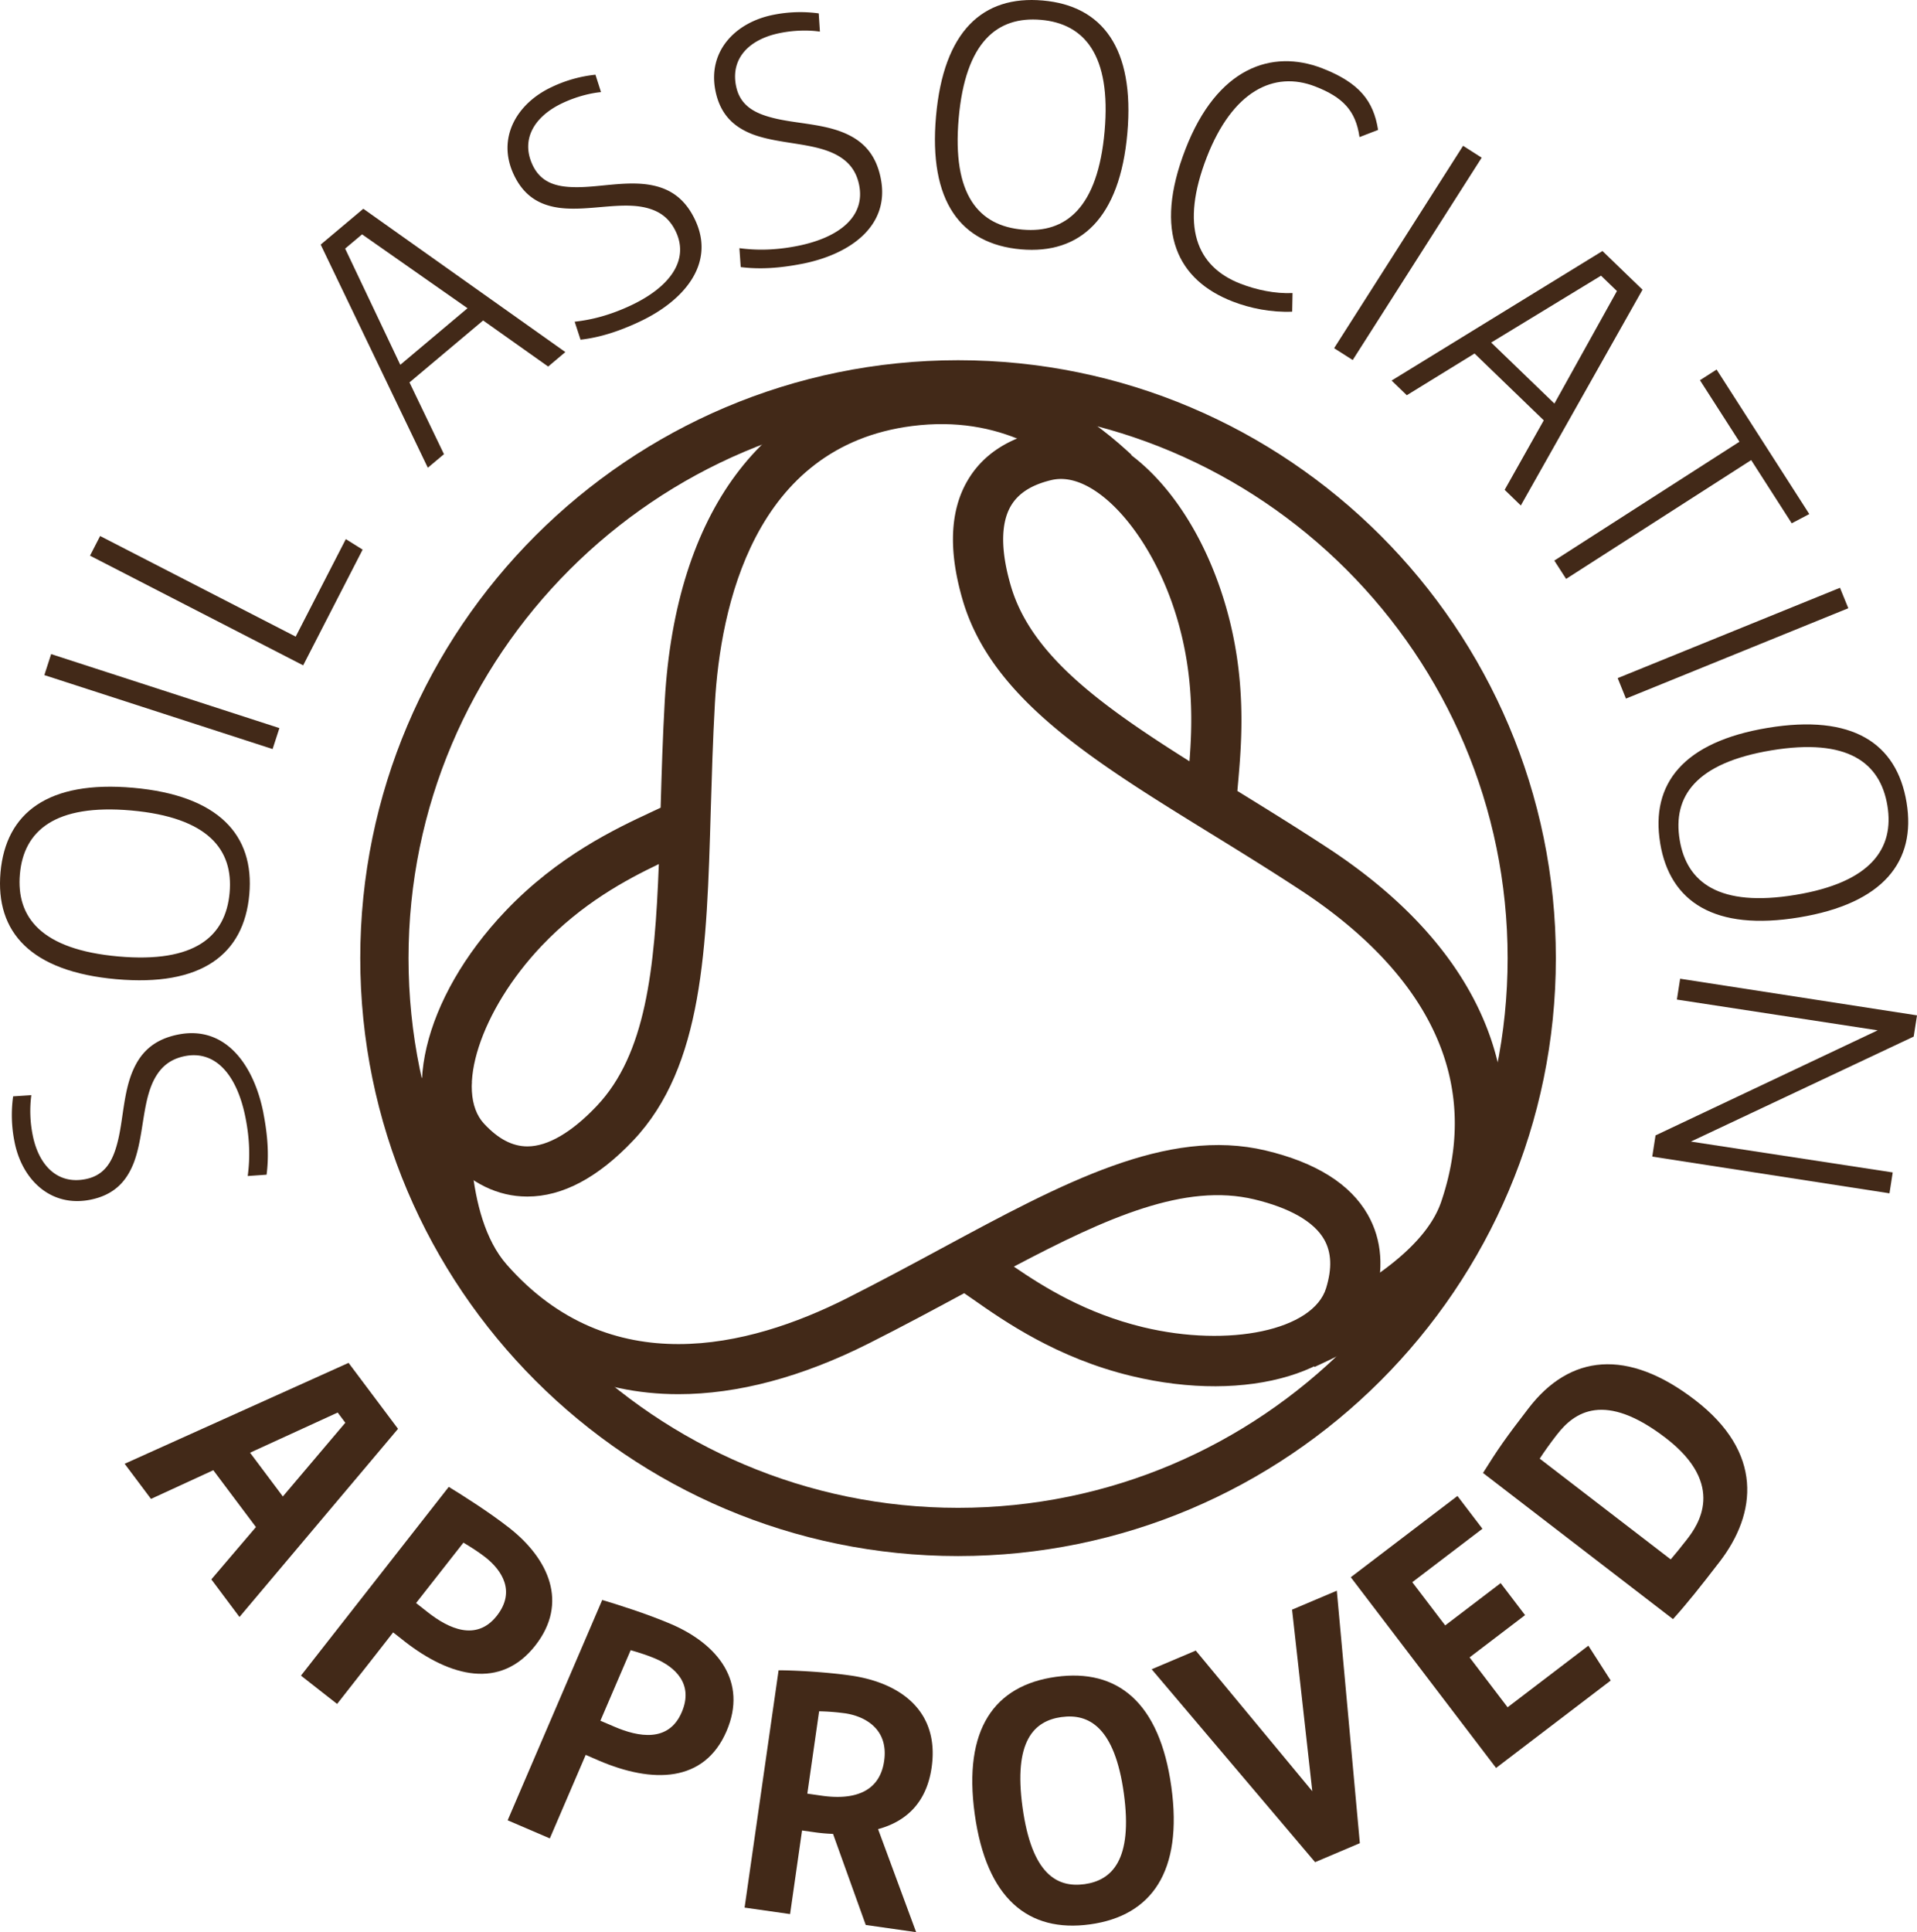
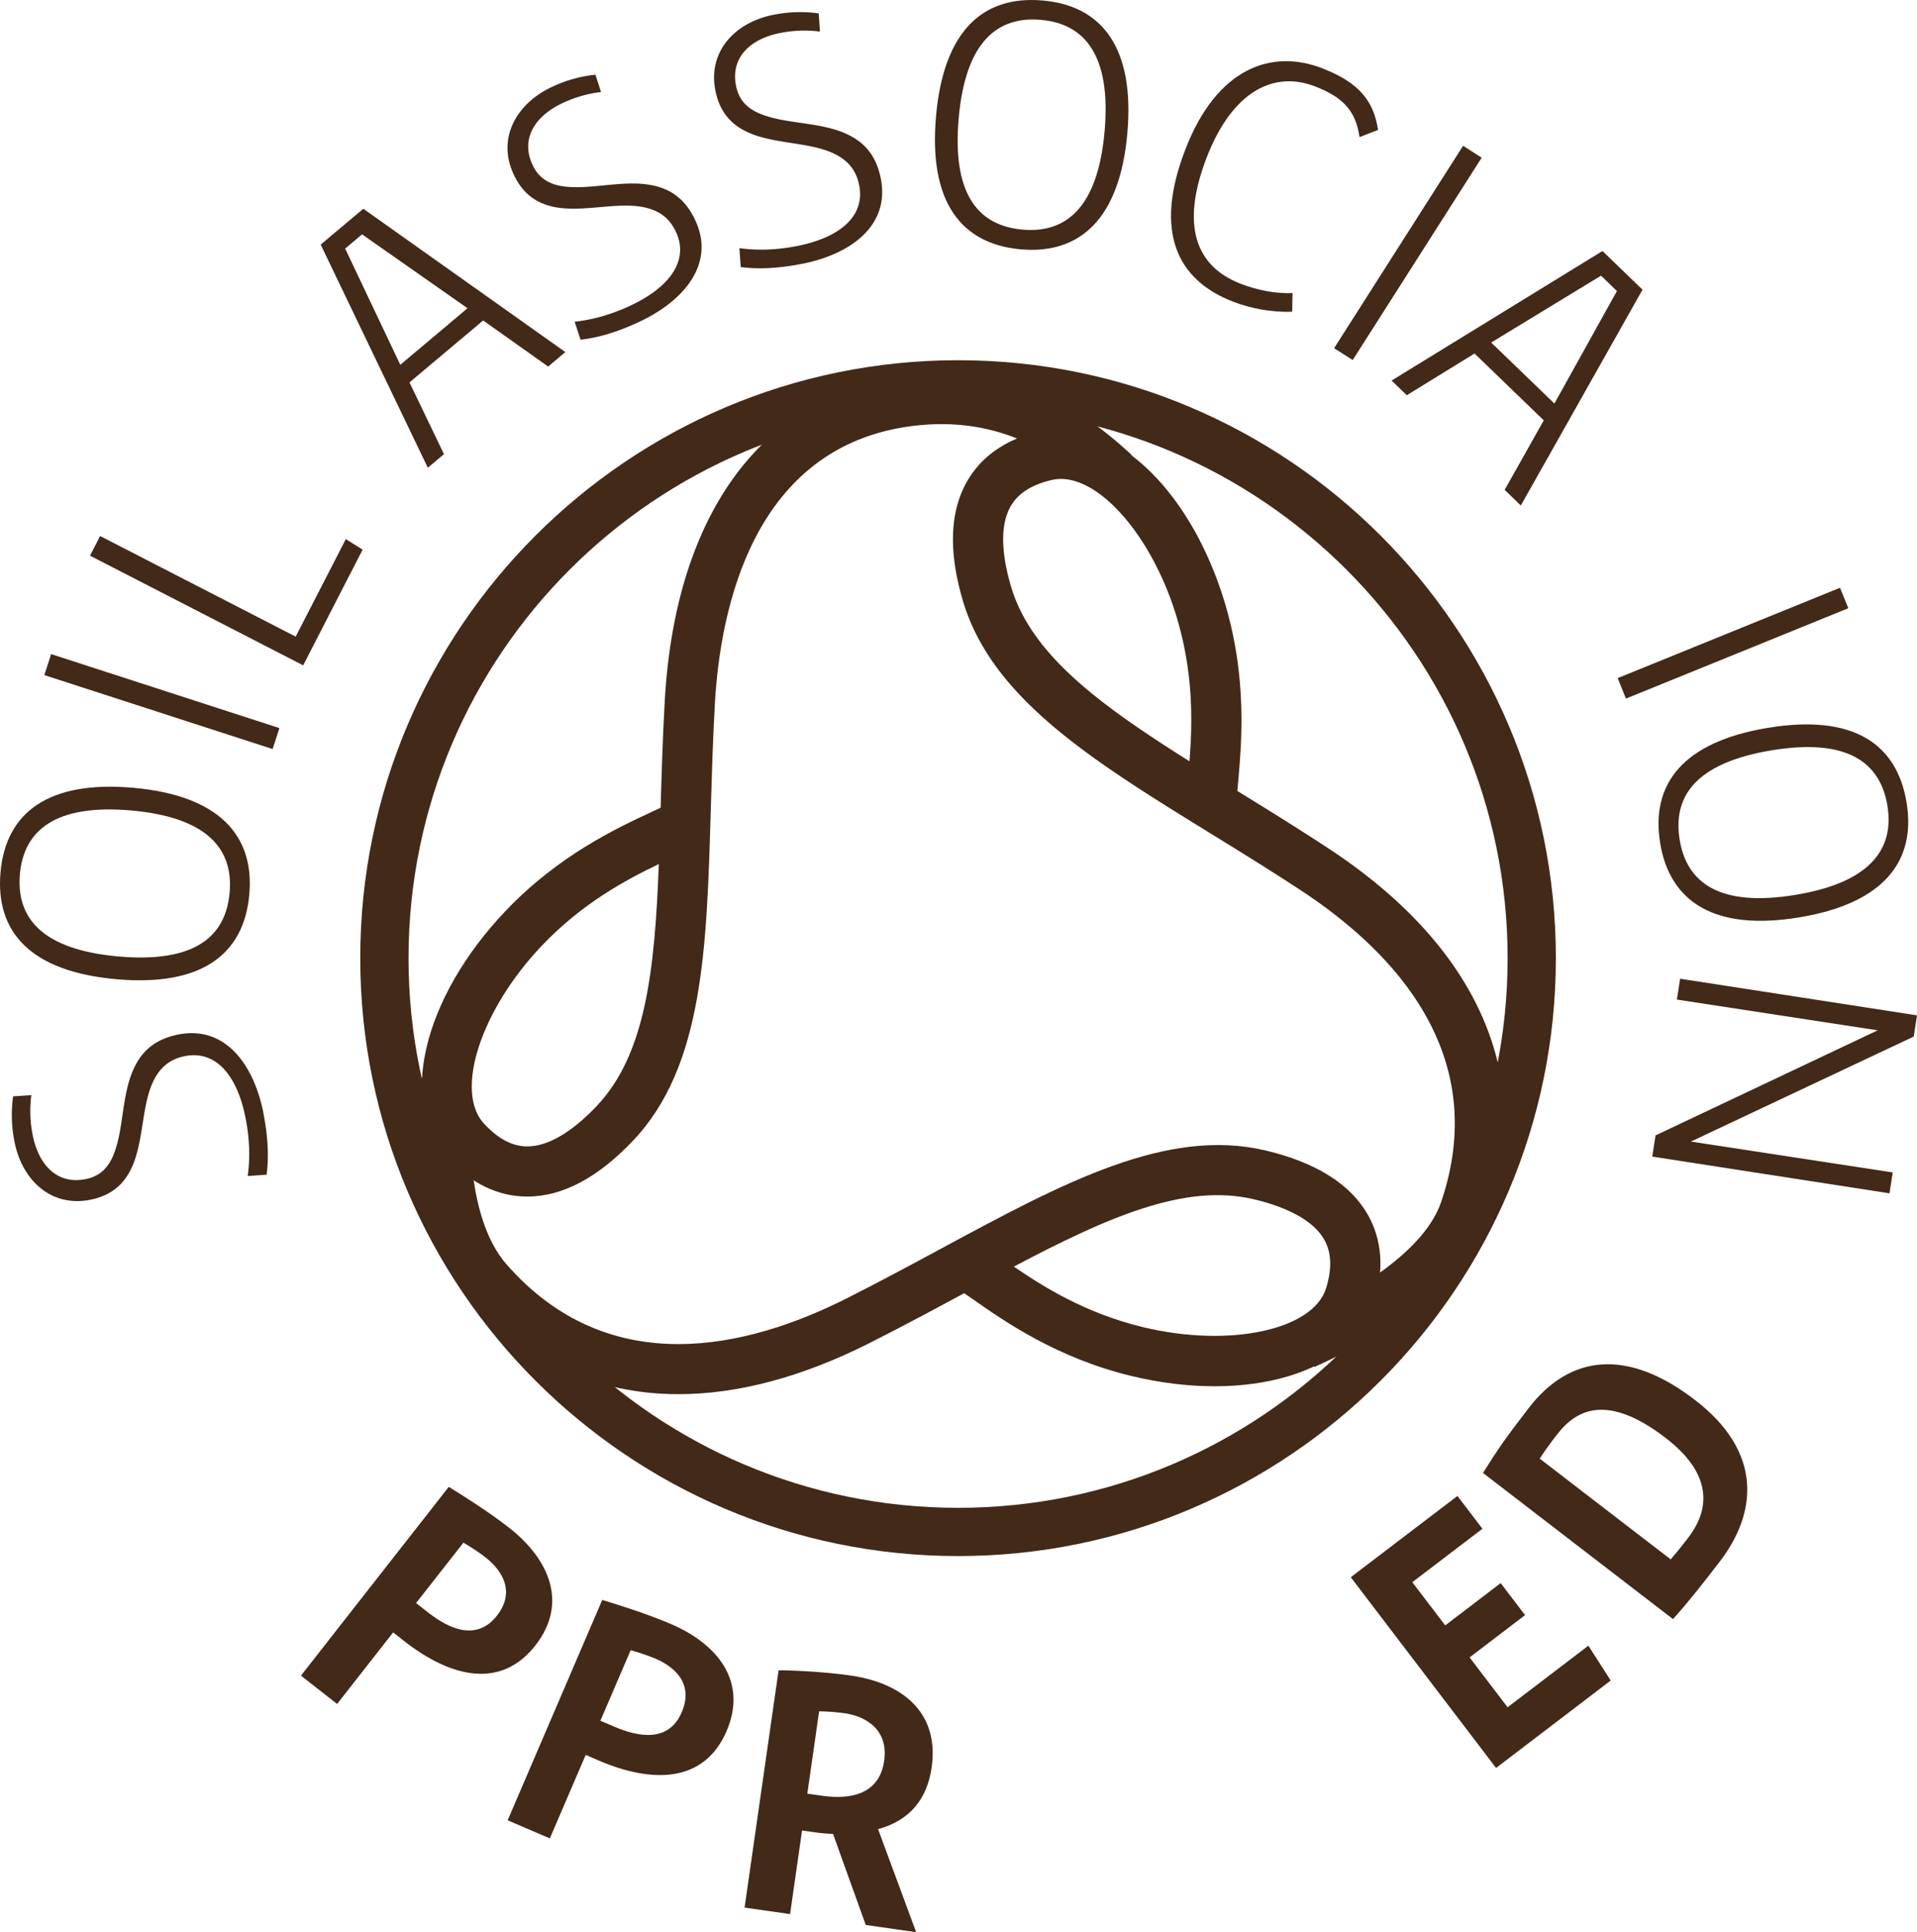
<svg xmlns="http://www.w3.org/2000/svg" viewBox="0 0 2612.33 2632.42" data-name="Layer 1" id="a0b7d72c-4c5a-48cc-8b84-f93625e40f85">
  <defs>
    <style>
      .beb7b532-038b-4bb2-9493-25dabf0fad0e {
        fill: #422918;
      }
    </style>
  </defs>
  <title>soil_association_logo</title>
  <g data-name="artwork" id="bb7b29b1-c553-4b3b-8c9b-6ad6db6eaa64">
-     <path d="M288,2151.77l60.76-71.28-58.09-77.44-84.91,39.08-35.91-47.85L475,1856.79l67.41,89.86L326.33,2203Zm182.56-213.4-10.41-13.9-119.4,54.72,44.69,59.61Z" class="beb7b532-038b-4bb2-9493-25dabf0fad0e" />
    <path d="M550.83,2235.83,535.74,2224l-76.35,97.49-49.27-38.58,201.42-257.17c16.51,10.08,53.84,33.46,82.29,55.75,54.28,42.51,81,102.45,35.7,160.33-47.31,60.38-115.75,43.32-178.7-5.94M661.24,2121.5c-8.61-6.76-20.27-14.17-29.7-19.79L567,2184l16.13,12.7c28.06,22,66,40.17,94,4.58,25.94-33.13,6.81-62-15.86-79.78" class="beb7b532-038b-4bb2-9493-25dabf0fad0e" />
    <path d="M815.76,2398.51l-17.6-7.63-48.89,113.79L691.78,2480l128.88-300.17c18.53,5.51,60.66,18.64,93.85,32.86,63.38,27.25,104.58,78.26,75.58,145.84-30.3,70.46-100.81,71.55-174.33,40m77.49-138.75c-10.08-4.36-23.21-8.5-33.84-11.55l-41.25,96.13,18.91,8.06c32.7,14.12,74.11,22,91.93-19.62,16.62-38.63-9.26-61.69-35.75-73" class="beb7b532-038b-4bb2-9493-25dabf0fad0e" />
    <path d="M1179.77,2622.61l-44.58-124.09a233.13,233.13,0,0,1-26.38-2.4l-15.85-2.23-16.3,113.89-62-8.83L1061,2275.63c19.35,0,62.89,2.07,98.15,7.14,68.28,9.75,121.31,48.72,110.41,125.18-6.81,47.46-34.12,73.57-73,84.08l51.88,140.39Zm-28.89-288.45a304.36,304.36,0,0,0-34.65-2.67l-16.08,112.2,19.89,2.84c38.91,5.56,78.26-1.75,84.8-47.41,6.21-43.38-25.89-61-54-65" class="beb7b532-038b-4bb2-9493-25dabf0fad0e" />
-     <path d="M1485.48,2621.78c-84.2,11.61-141.31-35-157.22-150.36s26.59-175.26,110.74-186.87c83.7-11.55,141.3,34.5,157.22,149.92s-27,175.75-110.74,187.31m-38.91-282.46c-37.55,5.24-65.61,32.59-53.13,123.11,12.53,91,46.92,109.7,84.52,104.58,37.06-5.18,66-32.64,53.52-123.65-12.48-90.47-47.8-109.16-84.91-104" class="beb7b532-038b-4bb2-9493-25dabf0fad0e" />
-     <polygon points="1853.09 2511.17 1792.1 2537.05 1569.38 2274.22 1629.49 2248.77 1788.29 2440.38 1760.71 2193.02 1821.69 2167.19 1853.09 2511.17" class="beb7b532-038b-4bb2-9493-25dabf0fad0e" />
    <polygon points="2194.96 2289.56 2038.72 2408.69 1840.74 2148.85 1986.08 2038.12 2020.14 2082.8 1924.55 2155.61 1969.4 2214.47 2044.99 2156.86 2078.23 2200.46 2002.64 2258.06 2054.42 2326.02 2164.5 2242.1 2194.96 2289.56" class="beb7b532-038b-4bb2-9493-25dabf0fad0e" />
    <path d="M2343.26,2127.9c-25.61,33.3-43.81,56.24-63.43,78l-258.91-199.13c20.49-32.69,30.35-47,62.12-88.22,56.24-73.19,134.61-82.08,226.93-11.07,92.69,71.28,84.57,153.85,33.29,220.44m-221.63-173.35c-10.3,13.35-16.62,22.34-23.44,32.7l178.53,137.27c6.49-7.63,13.52-16.08,22.46-27.68,13.89-18.1,54.22-73.52-29-137.55-83.65-64.36-124.8-35.53-148.5-4.74" class="beb7b532-038b-4bb2-9493-25dabf0fad0e" />
    <path d="M1305.59,2120c-449.21,0-814.66-365.4-814.66-814.61s365.45-814.61,814.66-814.61,814.61,365.45,814.61,814.61S1754.75,2120,1305.59,2120m0-1563.5c-413,0-748.88,336-748.88,748.89s335.91,748.89,748.88,748.89,748.89-336,748.89-748.89-336-748.89-748.89-748.89" class="beb7b532-038b-4bb2-9493-25dabf0fad0e" />
    <path d="M718.78,1630.21h-.65c-39.73-.11-76.29-17.93-108.67-52.75-67.68-72.87-33.62-217.34,79.13-336,71.94-75.75,151.18-112.81,198.53-134.88l13.14-6.16c1.36-47,2.78-95.59,5.66-146.32C920.58,698,1040.48,537,1234.81,512.51c167.08-21.09,268.94,72.16,307.25,107.25l-46.21,50.47c-54.39-49.87-132.27-105-252.49-89.87C1026.42,607.8,981.62,828.73,974.21,958.05c-2.84,50.57-4.25,99.46-5.67,146.65-5.39,186.76-10.08,348.07-105.45,448.89-48.12,50.9-96.68,76.62-144.31,76.62m179-453c-44.68,21.42-104.47,53.35-159.62,111.39C655,1376.15,619,1487.1,659.6,1530.92c19.24,20.7,38.48,30.84,58.86,30.95h.27c27.74,0,60.49-19.13,94.66-55.26,66.43-70.25,78.91-184.8,84.41-329.43" class="beb7b532-038b-4bb2-9493-25dabf0fad0e" />
    <path d="M1791.33,1862.36l-28.72-62.07c115-53.19,182.78-108.07,201.42-163.22,68.39-201.9-66.43-342.12-191.56-424.19-42.45-27.85-84.08-53.52-124.36-78.32-159-98.09-296.24-182.78-335.86-315.69-20-67.47-18-122.56,6.11-163.87,20-34.39,53.68-57.17,100.05-67.8,97-22.07,205.07,79.57,251.39,236.57,29.7,100.44,22.13,187.74,17.61,239.89-.44,5-.88,9.6-1.2,14,40,24.63,81.31,50.19,123.76,78,205.45,134.77,283.16,313.52,218.85,503.39-37.43,110.9-188,180.43-237.49,203.32M1445.82,652.54a57,57,0,0,0-12.15,1.31c-27.57,6.38-45.94,18-56.24,35.59-14,24-13.84,62,.38,109.86,27.63,92.7,120.6,160.77,243.11,237.88,3.87-49.54,6-117.22-16.73-194.06-31.88-108-101.85-190.58-158.37-190.58" class="beb7b532-038b-4bb2-9493-25dabf0fad0e" />
    <path d="M924.56,1899.44c-111.18,0-208.67-44.09-285.45-131.5-74.94-85.23-70-237.93-64.42-299.56l68.12,6.21c-3.7,41.2-11.39,181.09,47.63,248.23C831.2,1883,1020,1836.28,1153.66,1769c45.28-22.84,88.34-46,130-68.5,164.41-88.62,306.37-165.13,441.25-133,68.45,16.3,115.15,45.67,138.91,87.2,19.68,34.55,22.62,75,8.67,120.49-29.32,95-171.39,137.82-330.58,99.51-101.69-24.47-173.4-74.66-216.24-104.69-4.19-2.83-8.06-5.61-11.77-8.12-41.36,22.29-84.19,45.34-129.54,68.18-92,46.37-179.45,69.37-259.83,69.37m457.06-173.79c40.92,28.07,98.53,63.82,176.29,82.56,117.44,28.23,231.61,3.93,249.21-53.18,8.29-27,7.41-48.67-2.67-66.38-13.78-24.14-46.76-43.05-95.37-54.66-94-22.4-199.4,24.09-327.46,91.66" class="beb7b532-038b-4bb2-9493-25dabf0fad0e" />
    <path d="M358.93,1516.56c6.05,30.9,7.69,58,4.36,83.87l-25.72,1.79c3.22-23.92,2.89-49.48-2.94-79-11.23-57.43-40.06-92.69-82.62-84.36-18.42,3.66-30.13,12.92-38.31,25.67-20.38,31.45-16.67,81-31.44,119.73-9.32,23.76-25.4,43.65-59.46,50.35-53.79,10.52-92.91-27.41-103-78.91a183.93,183.93,0,0,1-1.91-62l24.8-1.64a166.12,166.12,0,0,0,1.8,54.12c8.28,42.12,34.27,67.79,71.93,60.32,26.43-5.12,37.06-24.46,43.44-49,8.06-30,8-68.12,21.14-98.64,10.19-23.87,27.47-42.61,62-49.42,65-12.76,103.32,42.56,116,107.14" class="beb7b532-038b-4bb2-9493-25dabf0fad0e" />
    <path d="M339.73,1218.65c-7.3,81.91-65.34,125.78-181.42,115.42S-6.59,1270.21.71,1188.3c7.25-81,64.9-125.34,180.93-115S347,1137.62,339.73,1218.65m-312.59-28c-5.34,59.61,29.75,103.1,134,112.42,104.63,9.32,146.49-27.3,151.77-86.87,5.23-58.69-29.32-102.61-134-112C74.66,1095,32.37,1132,27.14,1190.7" class="beb7b532-038b-4bb2-9493-25dabf0fad0e" />
    <polygon points="494.16 748.82 413.13 906.48 122.66 757.05 136.45 730.29 402.94 867.35 471.27 734.49 494.16 748.82" class="beb7b532-038b-4bb2-9493-25dabf0fad0e" />
    <path d="M747,499.4l-88.61-62.78L558,521l47,97.77-22,18.48-146-304,58.1-48.83L770.4,479.67ZM493.39,319.29l-23.05,19.4L545.49,497l91.61-77.06Z" class="beb7b532-038b-4bb2-9493-25dabf0fad0e" />
    <path d="M871.43,438.34c-28.55,13.35-54.49,21.53-80.32,24.47l-8-24.52c24-2.62,48.66-9.16,76-21.91,53-24.74,80.32-61.25,62-100.55-8-17-19.78-26.1-34.17-30.89-35.42-12.21-82.62,3.32-123.82-1.69C737.84,280,714.68,269.13,700,237.63c-23.21-49.64,4.15-96.73,51.78-119a181.08,181.08,0,0,1,59.67-16.84l7.57,23.7c-13.51,1.26-32.64,5.67-52.09,14.77-38.92,18.2-57.5,49.54-41.26,84.36C737.05,249,758.35,254.74,783.69,255c31,.54,68.07-8.61,100.82-3.33,25.62,4.14,48,16.41,62.89,48.29,28.07,60-16.4,110.51-76,138.36" class="beb7b532-038b-4bb2-9493-25dabf0fad0e" />
    <path d="M1093.33,359.36c-31,6.1-58.1,7.79-83.93,4.52l-1.8-25.77c23.93,3.21,49.43,2.83,79-3,57.39-11.39,92.65-40.27,84.2-82.83-3.65-18.37-12.92-30-25.67-38.21-31.5-20.32-81.09-16.56-119.84-31.22-23.76-9.32-43.65-25.4-50.4-59.46-10.63-53.73,27.24-92.91,78.8-103.16a185.5,185.5,0,0,1,62-2l1.63,24.85c-13.4-2-33-2.34-54.11,1.86-42.13,8.34-67.69,34.33-60.22,72,5.23,26.38,24.52,37,49.1,43.38,30,8,68.18,7.9,98.69,20.93,23.87,10.19,42.68,27.41,49.49,62,12.86,65-42.4,103.38-106.92,116.13" class="beb7b532-038b-4bb2-9493-25dabf0fad0e" />
    <path d="M1391.16,339.71c-81.9-7.25-125.88-65.18-115.64-181.2S1339.07-6.51,1421,.69c81,7.08,125.45,64.69,115.26,180.71s-64.08,165.39-145.07,158.31m27.47-312.65C1359,21.83,1315.58,57,1306.42,161.23c-9.21,104.64,27.47,146.38,87.14,151.61,58.69,5.18,102.51-29.48,111.72-134.17,9.15-104.19-27.9-146.43-86.65-151.61" class="beb7b532-038b-4bb2-9493-25dabf0fad0e" />
    <path d="M1852.61,186.77c-5.07-36.24-23-54.44-60.44-69-56.24-21.8-112.7,6.32-147.74,96.62-36.13,93.24-14.5,148.67,45.94,172.1,21.74,8.45,47.08,13.84,71,12.81l-.49,25.34c-28.45,1.25-57.5-4.69-80.93-13.79-74.93-29.05-108.61-94-64.47-207.69C1658.54,92,1733.15,66.5,1801.71,93c50.68,19.73,70,44.36,76.24,84Z" class="beb7b532-038b-4bb2-9493-25dabf0fad0e" />
    <path d="M2050.43,667.36l53.29-94.66-94.33-91.07-92.32,56.84-20.7-20L2183.72,342l54.56,52.7-165.84,294Zm153-270.85-21.69-20.93L2032.06,466.7l86.16,83.11Z" class="beb7b532-038b-4bb2-9493-25dabf0fad0e" />
-     <polygon points="2441.63 712.95 2386.37 626.85 2134.17 788.7 2118.09 763.74 2370.35 601.83 2316.57 518.02 2339.24 503.46 2465.56 700.36 2441.63 712.95" class="beb7b532-038b-4bb2-9493-25dabf0fad0e" />
    <path d="M2262.37,1148.73c-13.41-81.14,31.82-138.14,146.76-157.11s175.64,20.6,189,101.69c13.25,80.27-31.5,137.6-146.43,156.57s-176.13-20.93-189.37-101.15M2572,1097.67c-9.76-59.07-54.61-92.43-157.83-75.42-103.65,17.16-135,63-125.23,122.07,9.59,58.2,54.06,92,157.77,74.88,103.21-17,134.88-63.44,125.29-121.53" class="beb7b532-038b-4bb2-9493-25dabf0fad0e" />
    <polygon points="2256.03 1546.89 2558.76 1403.73 2285.13 1361.83 2289.55 1333.43 2612.33 1383.35 2607.86 1412.23 2304.2 1555.29 2579.25 1597.36 2574.83 1625.8 2251.56 1575.78 2256.03 1546.89" class="beb7b532-038b-4bb2-9493-25dabf0fad0e" />
    <polygon points="380.75 991.98 371.49 1020.53 60.43 919.77 69.69 891.16 380.75 991.98" class="beb7b532-038b-4bb2-9493-25dabf0fad0e" />
    <polygon points="1993.77 198.64 2019.11 214.83 1843.36 490.52 1818.02 474.39 1993.77 198.64" class="beb7b532-038b-4bb2-9493-25dabf0fad0e" />
    <polygon points="2507.38 800.81 2518.72 828.66 2215.72 951.77 2204.44 923.87 2507.38 800.81" class="beb7b532-038b-4bb2-9493-25dabf0fad0e" />
  </g>
</svg>